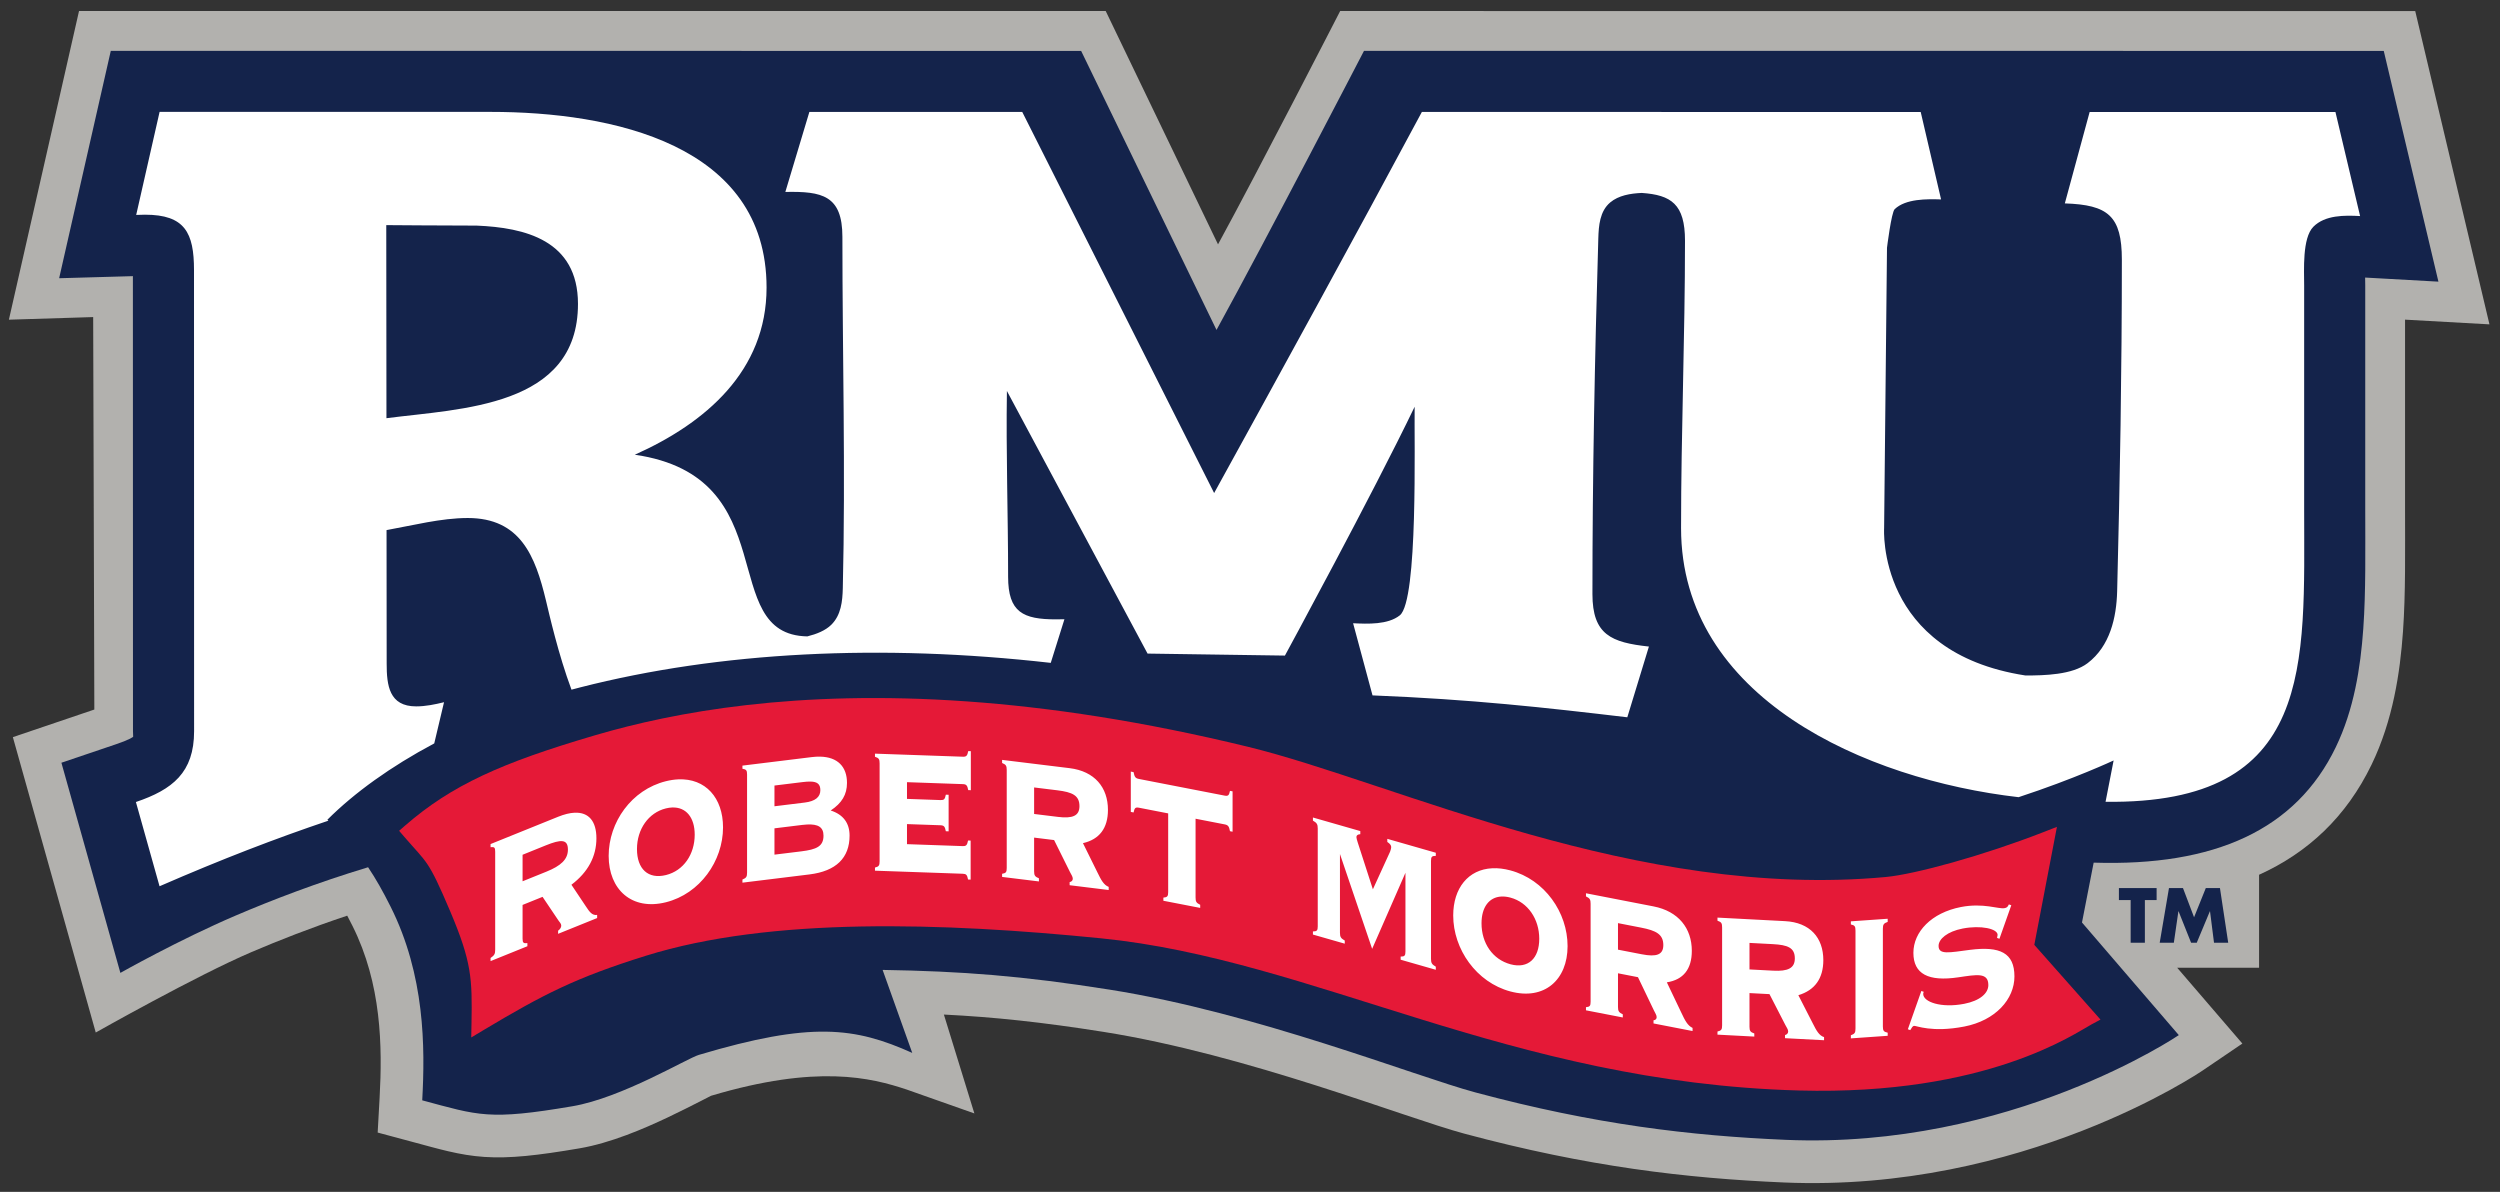
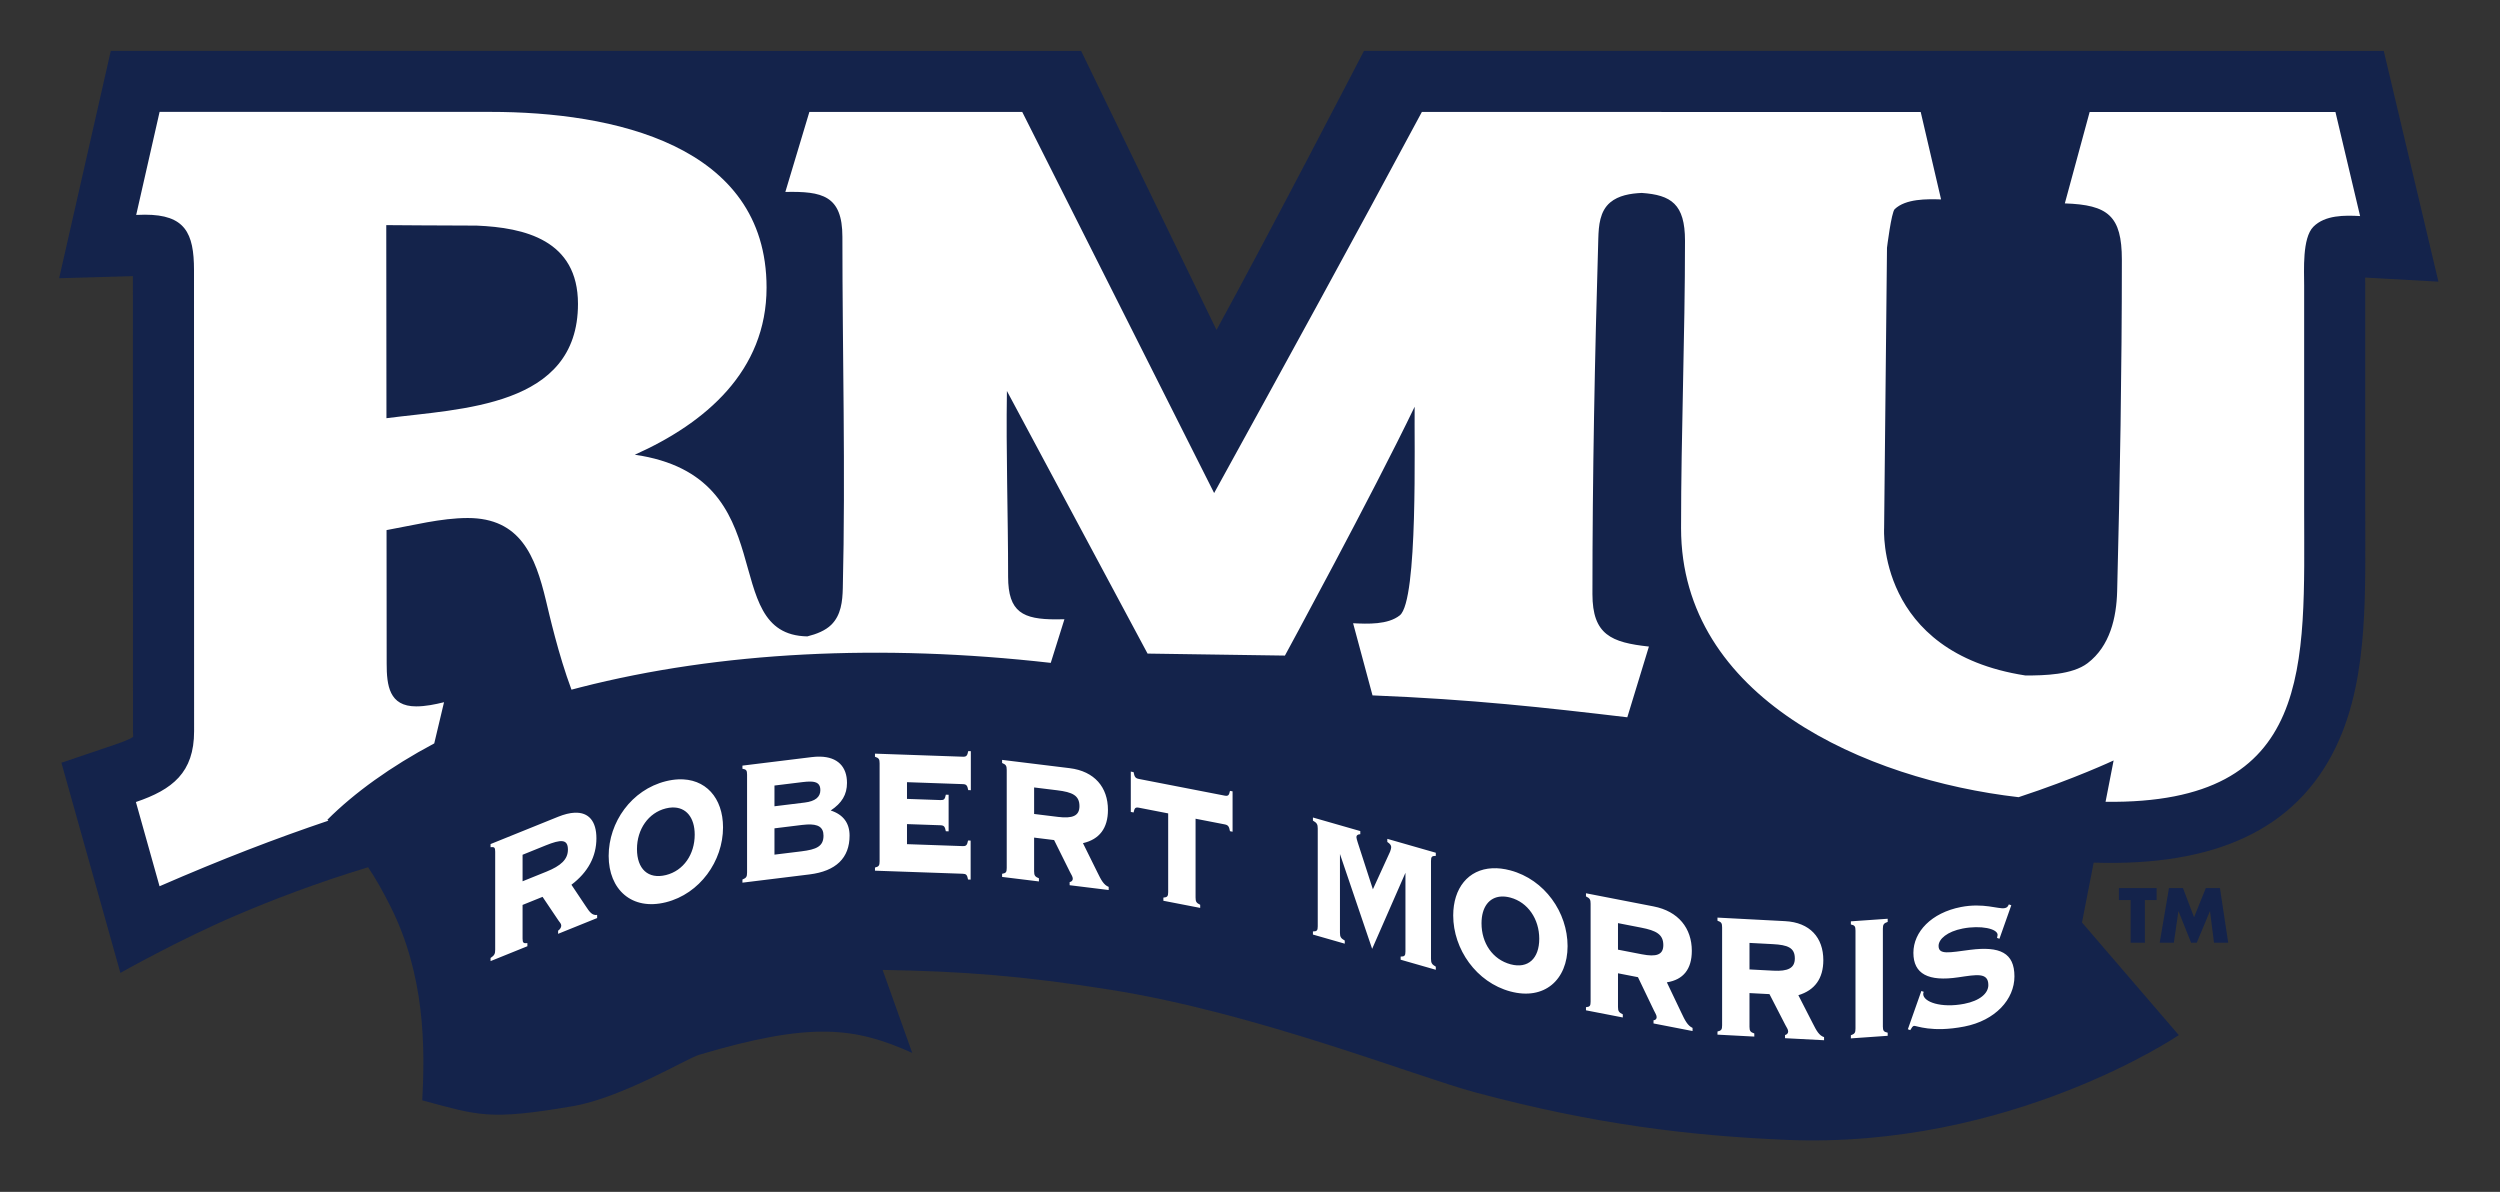
<svg xmlns="http://www.w3.org/2000/svg" height="119.19" viewBox="0 0 250 119.189" width="250">
  <rect x="0" y="0" width="250" height="119.189" fill="#333333" stroke="none" />
  <g transform="matrix(1.25 0 0 -1.25 -154.71 192.3)">
    <g transform="matrix(.445 0 0 .445 124.48 59.191)">
-       <path d="m430.77 155.23 15.173-0.846-13.343 56.316-193.27 0.013s-15.027-29.27-21.961-41.95l-20.19 41.95-184.57 0.01-12.61-55.5 15.153 0.47 0.208-70.555-14.647-4.962 14.901-53.103s18.062 10.214 27.953 14.443c4.901 2.096 10.741 4.392 17.254 6.567 0.306-0.577 0.618-1.183 0.94-1.825 5.226-10.426 5.398-21.649 4.881-30.946l-0.346-6.222 6.017-1.616c2.642-0.709 4.74-1.297 6.643-1.742 2.258-0.526 4.288-0.87 6.503-1.022 4.577-0.31 9.558 0.255 17.13 1.544 5.562 0.947 11.522 3.503 15.898 5.577 2.22 1.052 4.216 2.072 5.801 2.875l1.941 0.996c19.047 5.68 28.728 3.267 35.169 1.121l12.168-4.295-5.479 17.775c9.069-0.455 17.597-1.358 28.635-3.104 25.985-4.114 54.204-15.426 64.925-18.305 22.219-5.963 39.883-8.023 57.428-8.779 42.922-1.851 74.936 19.876 75.33 20.144l7.116 4.831-11.716 13.628h14.72v16.716c8.775 3.965 15.693 10.414 20.234 19.816 3.842 7.956 5.119 16.532 5.64 23.916 0.487 6.893 0.37 14.417 0.37 22.155v33.908" fill="#b2b1ae" />
      <path d="m22.9 9.293-11.609 51.111 16.572-0.469 0.02 102.27c0 0.899 0.078 1.077 0.039 1.238-0.028 0.033-0.6 0.58-3.789 1.662l-12.334 4.176 13.252 47.227s13.126-7.418 25.893-12.877c8.156-3.489 18.326-7.402 29.773-10.865 1.731 2.57 3.316 5.383 5.061 8.863 7.706 15.372 7.771 31.527 7.106 43.516 12.72 3.417 14.948 4.531 33.744 1.332 11.119-1.893 25.741-10.746 28.42-11.545 25.309-7.548 35.077-6.216 47.953-0.443l-6.66-18.65c17.828 0.295 31.319 1.316 51.062 4.441 32.87 5.201 68.581 19.448 82.145 23.088 26.971 7.239 48.412 9.739 69.711 10.656 50.495 2.178 88.361-23.531 88.361-23.531l-21.758-25.309 2.625-13.451c27.169 0.865 45.436-7.357 54.404-25.934 4.079-8.444 5.564-17.845 6.186-26.635 0.593-8.42 0.439-17.612 0.439-27.064v-50.102l-0.027-1.744 16.473 0.92-12.285-51.85-229.16-0.016s-21.706 41.883-33.143 62.719l-30.42-62.702-218.06-0.014zm451.26 188.15v2.705h2.639v9.58h3.195v-9.58h2.639v-2.705h-8.473zm11.252 0-2.086 12.285h3.178l1.025-7.07h0.033l2.818 7.07h1.272l2.951-7.07h0.031l0.896 7.07h3.191l-1.855-12.285h-3.178l-2.641 6.566-2.492-6.566h-3.144z" transform="matrix(.8 0 0 -.8 0 211)" fill="#14234b" />
-       <path d="m364.12 42.84 4.066 21.207-2.413-0.942c-10.832-4.223-23.099-7.588-28.384-8.077-22.334-2.07-44.337 2.137-64.105 7.7-19.857 5.588-37.354 12.499-50.516 15.709-18.947 4.621-35.734 7.112-50.481 8.159-30.788 2.187-52.682-1.914-66.772-6.045l-0.246-0.072c-16.717-4.91-25.682-8.934-34.045-16.206l-1.074-0.935 0.928-1.079c1.039-1.207 1.835-2.069 2.509-2.837 0.628-0.714 1.144-1.339 1.657-2.107 1.014-1.519 2.065-3.66 4.126-8.533 3.814-9.014 3.939-11.996 3.795-20.02l-0.046-2.576 2.211 1.322c10.789 6.447 16.533 9.409 29.176 13.361 22.428 7.008 53.423 5.98 81.842 3.138 9.583-0.958 18.932-3.048 28.368-5.662 9.503-2.632 19.094-5.794 29.097-8.879 20.068-6.188 41.902-12.108 68.031-12.817 16.859-0.458 29.256 2.104 37.84 5.005 4.299 1.452 7.627 2.984 10.069 4.254 2.4 1.248 3.927 2.237 4.667 2.631l1.598 0.856-11.906 13.445" fill="#e51937" />
      <path d="m33.863 23.025-5.258 23.154 1.973-0.053c8.985 0 11.018 4.072 11.018 12.443l0.021 103.63c0 9.295-4.858 13.125-13.078 15.91l5.312 18.93c14.178-6.164 26.092-10.731 37.936-14.734l-0.219-0.215c6.036-6.035 14.249-11.962 24.014-17.15l2.199-9.26c-2.041 0.505-4.153 0.938-6.266 0.938-6.069 0-6.625-4.703-6.625-9.643l-0.027-29.973c5.878-1.051 12.284-2.715 18.25-2.715 11.829 0 15.17 8.536 17.562 18.496 0.748 3.116 2.792 12.163 5.746 20.08l1.982-0.521c31.439-8.026 67.619-9.824 105.72-5.502l3.074-9.807-1.853 0.031c-7.449 0-10.803-1.57-10.803-9.584 0-13.901-0.487-27.837-0.27-41.738l31.607 59.012 30.867 0.449s19.684-36.236 29.15-55.92c-0.121 7.574 0.816 43.562-3.334 46.875-2.672 2.134-7.249 1.937-10.496 1.777l4.363 16.213c22.366 0.895 38.64 2.721 57.258 4.92l4.854-15.893c-8.438-0.914-12.691-2.644-12.691-11.801 0-26.568 0.527-53.36 1.32-79.916 0.086-2.861 0.325-6.109 2.68-8.09 1.867-1.573 4.529-2.022 7.088-2.131 6.594 0.46 9.713 2.495 9.713 10.73 0 21.535-0.885 43.067-0.885 64.602 0 38.096 41.363 56.483 75.846 60.453 12.575-4.126 21.357-8.254 21.357-8.254l-1.812 9.291c47.122 0.595 44.629-30.813 44.629-65.963v-50.102c0-3.333-0.454-10.609 2.066-13.154 2.636-2.66 7.03-2.6 10.506-2.406l-5.539-23.383-55.238-0.002-5.576 20.539c9.691 0.32 12.816 2.779 12.816 12.67 0 24.772-0.425 49.697-1.057 74.461-0.152 5.985-1.625 12.362-6.631 16.18-3.462 2.643-9.709 2.775-13.977 2.775-33.534-5.169-31.76-33.105-31.76-33.105l0.646-63.01s0.98-7.961 1.728-8.676c2.485-2.371 7.263-2.289 10.426-2.188l-4.578-19.65-64.268-0.004-47.83-0.004c-15.359 28.659-31.003 57.155-46.682 85.639l-43.125-85.645-47.832-0.002-5.402 17.986c8.256-0.168 12.822 0.762 12.822 10.09 0 26.276 0.72 52.697 0.09 78.963-0.071 2.933-0.387 6.043-2.59 8.213-1.319 1.301-3.302 2.092-5.383 2.609-20.674-0.379-4.616-35.87-38.768-40.826 15.87-7.091 29.609-18.802 29.609-37.562 0-32.204-34.718-39.479-62.025-39.479l-74.371-0.004zm50.938 25.445s13.911 0.109 20.322 0.109c10.736 0.448 22.76 3.229 22.76 17.596 0 23.264-26.387 23.511-43.041 25.684l-0.041-43.388zm130.78 118.2c-0.209 1.045-0.417 1.287-1.207 1.26l-19.752-0.689v0.701c0.874 0.281 1.041 0.538 1.041 1.49v21.992c0 0.953-0.167 1.196-1.041 1.416v0.701l19.711 0.688c0.79 0.029 0.998 0.237 1.207 1.297l0.58 0.019v-8.768l-0.58-0.019c-0.209 1.045-0.417 1.287-1.207 1.26l-12.516-0.438v-4.508l7.525 0.262c0.79 0.028 0.998 0.286 1.205 1.346l0.625 0.021v-8.217l-0.625-0.021c-0.208 1.045-0.415 1.238-1.205 1.211l-7.525-0.264v-3.758l12.557 0.439c0.79 0.028 0.998 0.285 1.207 1.344l0.582 0.021v-8.768l-0.582-0.019zm-33.316 1.242c-0.571-0.01-1.182 0.022-1.832 0.102l-15.594 1.916v0.701c0.874 0.144 1.041 0.372 1.041 1.324v21.994c0 0.953-0.167 1.223-1.041 1.58v0.703l15.055-1.85c5.987-0.735 9.021-3.713 9.021-8.723 0-2.805-1.413-4.738-4.24-5.643 2.495-1.659 3.66-3.554 3.66-6.209 0-3.595-2.071-5.823-6.07-5.896zm40.926 0.73v0.699c0.873 0.357 1.039 0.63 1.039 1.582v21.992c0 0.951-0.167 1.182-1.039 1.326v0.701l8.275 1.016v-0.701c-0.874-0.357-1.082-0.633-1.082-1.586v-7.564l4.492 0.553 3.576 7.201c0.291 0.586 0.623 1.028 0.623 1.478 0 0.4-0.25 0.672-0.707 0.766v0.701l8.773 1.078v-0.701c-1.123-0.439-1.703-1.561-2.535-3.268l-3.244-6.562c3.701-0.846 5.615-3.366 5.615-7.475 0-5.06-2.996-8.685-8.609-9.375l-15.178-1.861zm28.92 2.629v9.066l0.625 0.121c0.209-1.011 0.415-1.221 1.205-1.068l6.57 1.277v17.686c0 0.953-0.206 1.162-1.08 1.242v0.703l8.273 1.607v-0.701c-0.874-0.421-1.039-0.704-1.039-1.656v-17.684l6.529 1.268c0.791 0.155 0.998 0.445 1.205 1.537l0.582 0.115v-9.07l-0.582-0.111c-0.207 1.011-0.414 1.221-1.205 1.068l-19.254-3.744c-0.79-0.154-0.996-0.443-1.205-1.535l-0.625-0.121zm-101.71 1.748c-0.88 0.04-1.807 0.177-2.773 0.418-7.735 1.929-12.85 9.216-12.85 16.779 0 7.566 5.198 12.333 12.85 10.424 7.651-1.906 12.85-9.265 12.85-16.83 0-6.619-3.916-11.073-10.076-10.791zm29.754 0.496c1.514 0.04 2.193 0.578 2.193 1.93 0 1.552-1.165 2.497-3.494 2.783l-6.818 0.838v-4.66l6.32-0.775c0.697-0.086 1.294-0.128 1.799-0.115zm50.23 1.32 5.199 0.639c3.41 0.419 4.99 1.161 4.99 3.566 0 2.205-1.581 2.813-4.824 2.414l-5.365-0.658v-5.961zm-81.346 4.504c3.132-0.126 5.074 2.25 5.074 6.107 0 4.409-2.495 8.087-6.445 9.072-4.034 1.006-6.529-1.379-6.529-5.838s2.579-8.158 6.488-9.133c0.494-0.123 0.965-0.191 1.412-0.209zm-21.91 1.174c-1.07 0.048-2.309 0.345-3.713 0.912l-15.178 6.133v0.701c0.874-0.102 1.039 0.08 1.039 1.031v21.994c0 0.953-0.165 1.271-1.039 1.873v0.703l8.275-3.344v-0.703c-0.874 0.102-1.082-0.064-1.082-1.016v-7.564l4.492-1.814 3.576 5.32c0.291 0.432 0.623 0.697 0.623 1.148 0 0.401-0.25 0.802-0.707 1.139v0.701l8.773-3.545v-0.701c-1.121 0.152-1.705-0.664-2.537-1.932l-3.242-4.852c3.701-2.797 5.615-6.327 5.615-10.436 0-3.794-1.686-5.894-4.896-5.75zm165.91 1.076v0.701c0.873 0.5 1.082 0.811 1.082 1.764v21.994c0 0.951-0.21 1.143-1.082 1.143v0.701l7.152 2.051v-0.701c-0.873-0.501-1.08-0.811-1.08-1.764v-17.684l7.234 21.312 7.484-17.092v17.686c0 0.953-0.208 1.143-1.08 1.143v0.701l7.9 2.266v-0.699c-0.874-0.502-1.08-0.813-1.08-1.766v-21.992c0-0.953 0.206-1.143 1.08-1.143v-0.703l-10.895-3.123v0.701c0.583 0.367 0.873 0.751 0.873 1.152 0 0.2-0.084 0.626-0.25 1.029l-3.867 8.461-3.41-10.547c-0.165-0.55-0.291-0.934-0.291-1.186 0-0.401 0.291-0.62 0.873-0.652v-0.701l-10.645-3.053zm-113.67 1.574c2.475-0.12 3.686 0.585 3.686 2.514 0 2.404-1.58 3.101-4.99 3.519l-6.029 0.74v-5.912l6.195-0.762c0.405-0.05 0.785-0.083 1.139-0.1zm-54.965 3.75c0.822 0.107 1.217 0.686 1.217 1.889 0 2.204-1.582 3.645-4.826 4.955l-5.363 2.166v-5.961l5.197-2.102c1.705-0.689 2.954-1.054 3.775-0.947zm208.95 6.082c-5.415 0.253-8.791 4.47-8.791 10.615 0 7.565 5.198 15.019 12.85 17.07 7.651 2.05 12.85-2.619 12.85-10.184 0-7.566-5.116-14.948-12.85-17.02-1.45-0.389-2.809-0.541-4.059-0.482zm21.043 5.621v0.703c0.873 0.42 1.041 0.702 1.041 1.654v21.994c0 0.951-0.169 1.169-1.041 1.25v0.701l8.275 1.607v-0.701c-0.873-0.42-1.08-0.711-1.08-1.662v-7.566l4.488 0.875 3.578 7.459c0.29 0.606 0.623 1.072 0.623 1.523 0 0.4-0.25 0.652-0.707 0.713v0.703l8.775 1.705v-0.703c-1.124-0.519-1.706-1.682-2.537-3.447l-3.242-6.793c3.7-0.583 5.611-2.967 5.611-7.074 0-5.061-2.994-8.899-8.607-9.99l-15.178-2.951zm-19.035 0.734c0.631-0.035 1.318 0.042 2.051 0.238 3.95 1.058 6.486 4.845 6.486 9.254 0 4.409-2.495 6.794-6.445 5.736-4.034-1.081-6.529-4.755-6.529-9.213 0-3.624 1.702-5.865 4.438-6.016zm114.07 1.766c-0.29 0.659-0.541 0.757-0.998 0.846-1.289 0.25-4.74-1.233-9.771-0.256-6.654 1.294-10.688 5.584-10.688 10.293 0 4.76 3.368 6.509 10.105 5.502 4.075-0.593 6.736-1.159 6.736 1.746 0 1.854-1.914 3.528-5.406 4.207-5.197 1.011-9.23-0.41-9.23-2.213 0-0.15 0.041-0.308 0.125-0.475l-0.541-0.197-3.035 8.605 0.541 0.197c0.331-0.566 0.539-0.907 0.83-0.963 0.458-0.089 3.992 1.579 11.311 0.156 7.027-1.366 11.27-6.15 11.27-11.26 0-5.311-3.245-6.834-9.98-5.977-4.657 0.605-7.068 1.176-7.068-0.879 0-1.552 1.955-3.236 5.406-3.906 4.075-0.792 7.859 0.025 7.859 1.428 0 0.15-0.086 0.367-0.127 0.676l0.541 0.195 2.662-7.531-0.541-0.195zm-65.484 2.967v0.701c0.874 0.296 1.041 0.555 1.041 1.508v21.994c0 0.951-0.167 1.193-1.041 1.397v0.701l8.275 0.436v-0.701c-0.873-0.296-1.082-0.559-1.082-1.512v-7.562l4.492 0.234 3.576 6.951c0.291 0.566 0.623 0.984 0.623 1.435 0 0.4-0.248 0.688-0.705 0.812v0.703l8.773 0.459v-0.699c-1.123-0.36-1.706-1.444-2.537-3.09l-3.242-6.332c3.7-1.109 5.613-3.764 5.613-7.873 0-5.06-2.994-8.474-8.607-8.768l-15.18-0.795zm38.25 0.26-8.275 0.58v0.701c0.873 0.189 1.039 0.428 1.039 1.381v21.994c0 0.953-0.167 1.214-1.039 1.525v0.701l8.275-0.58v-0.699c-0.873-0.191-1.082-0.426-1.082-1.379v-21.994c0-0.951 0.21-1.216 1.082-1.527v-0.703zm-60.607 0.982 5.197 1.012c3.41 0.662 4.99 1.521 4.99 3.926 0 2.204-1.582 2.698-4.824 2.066l-5.363-1.041v-5.963zm29.551 4.445 5.199 0.273c3.411 0.177 4.99 0.81 4.99 3.215 0 2.205-1.581 2.924-4.824 2.754l-5.365-0.281v-5.961z" transform="matrix(.8 0 0 -.8 0 211)" fill="#fff" />
    </g>
  </g>
</svg>